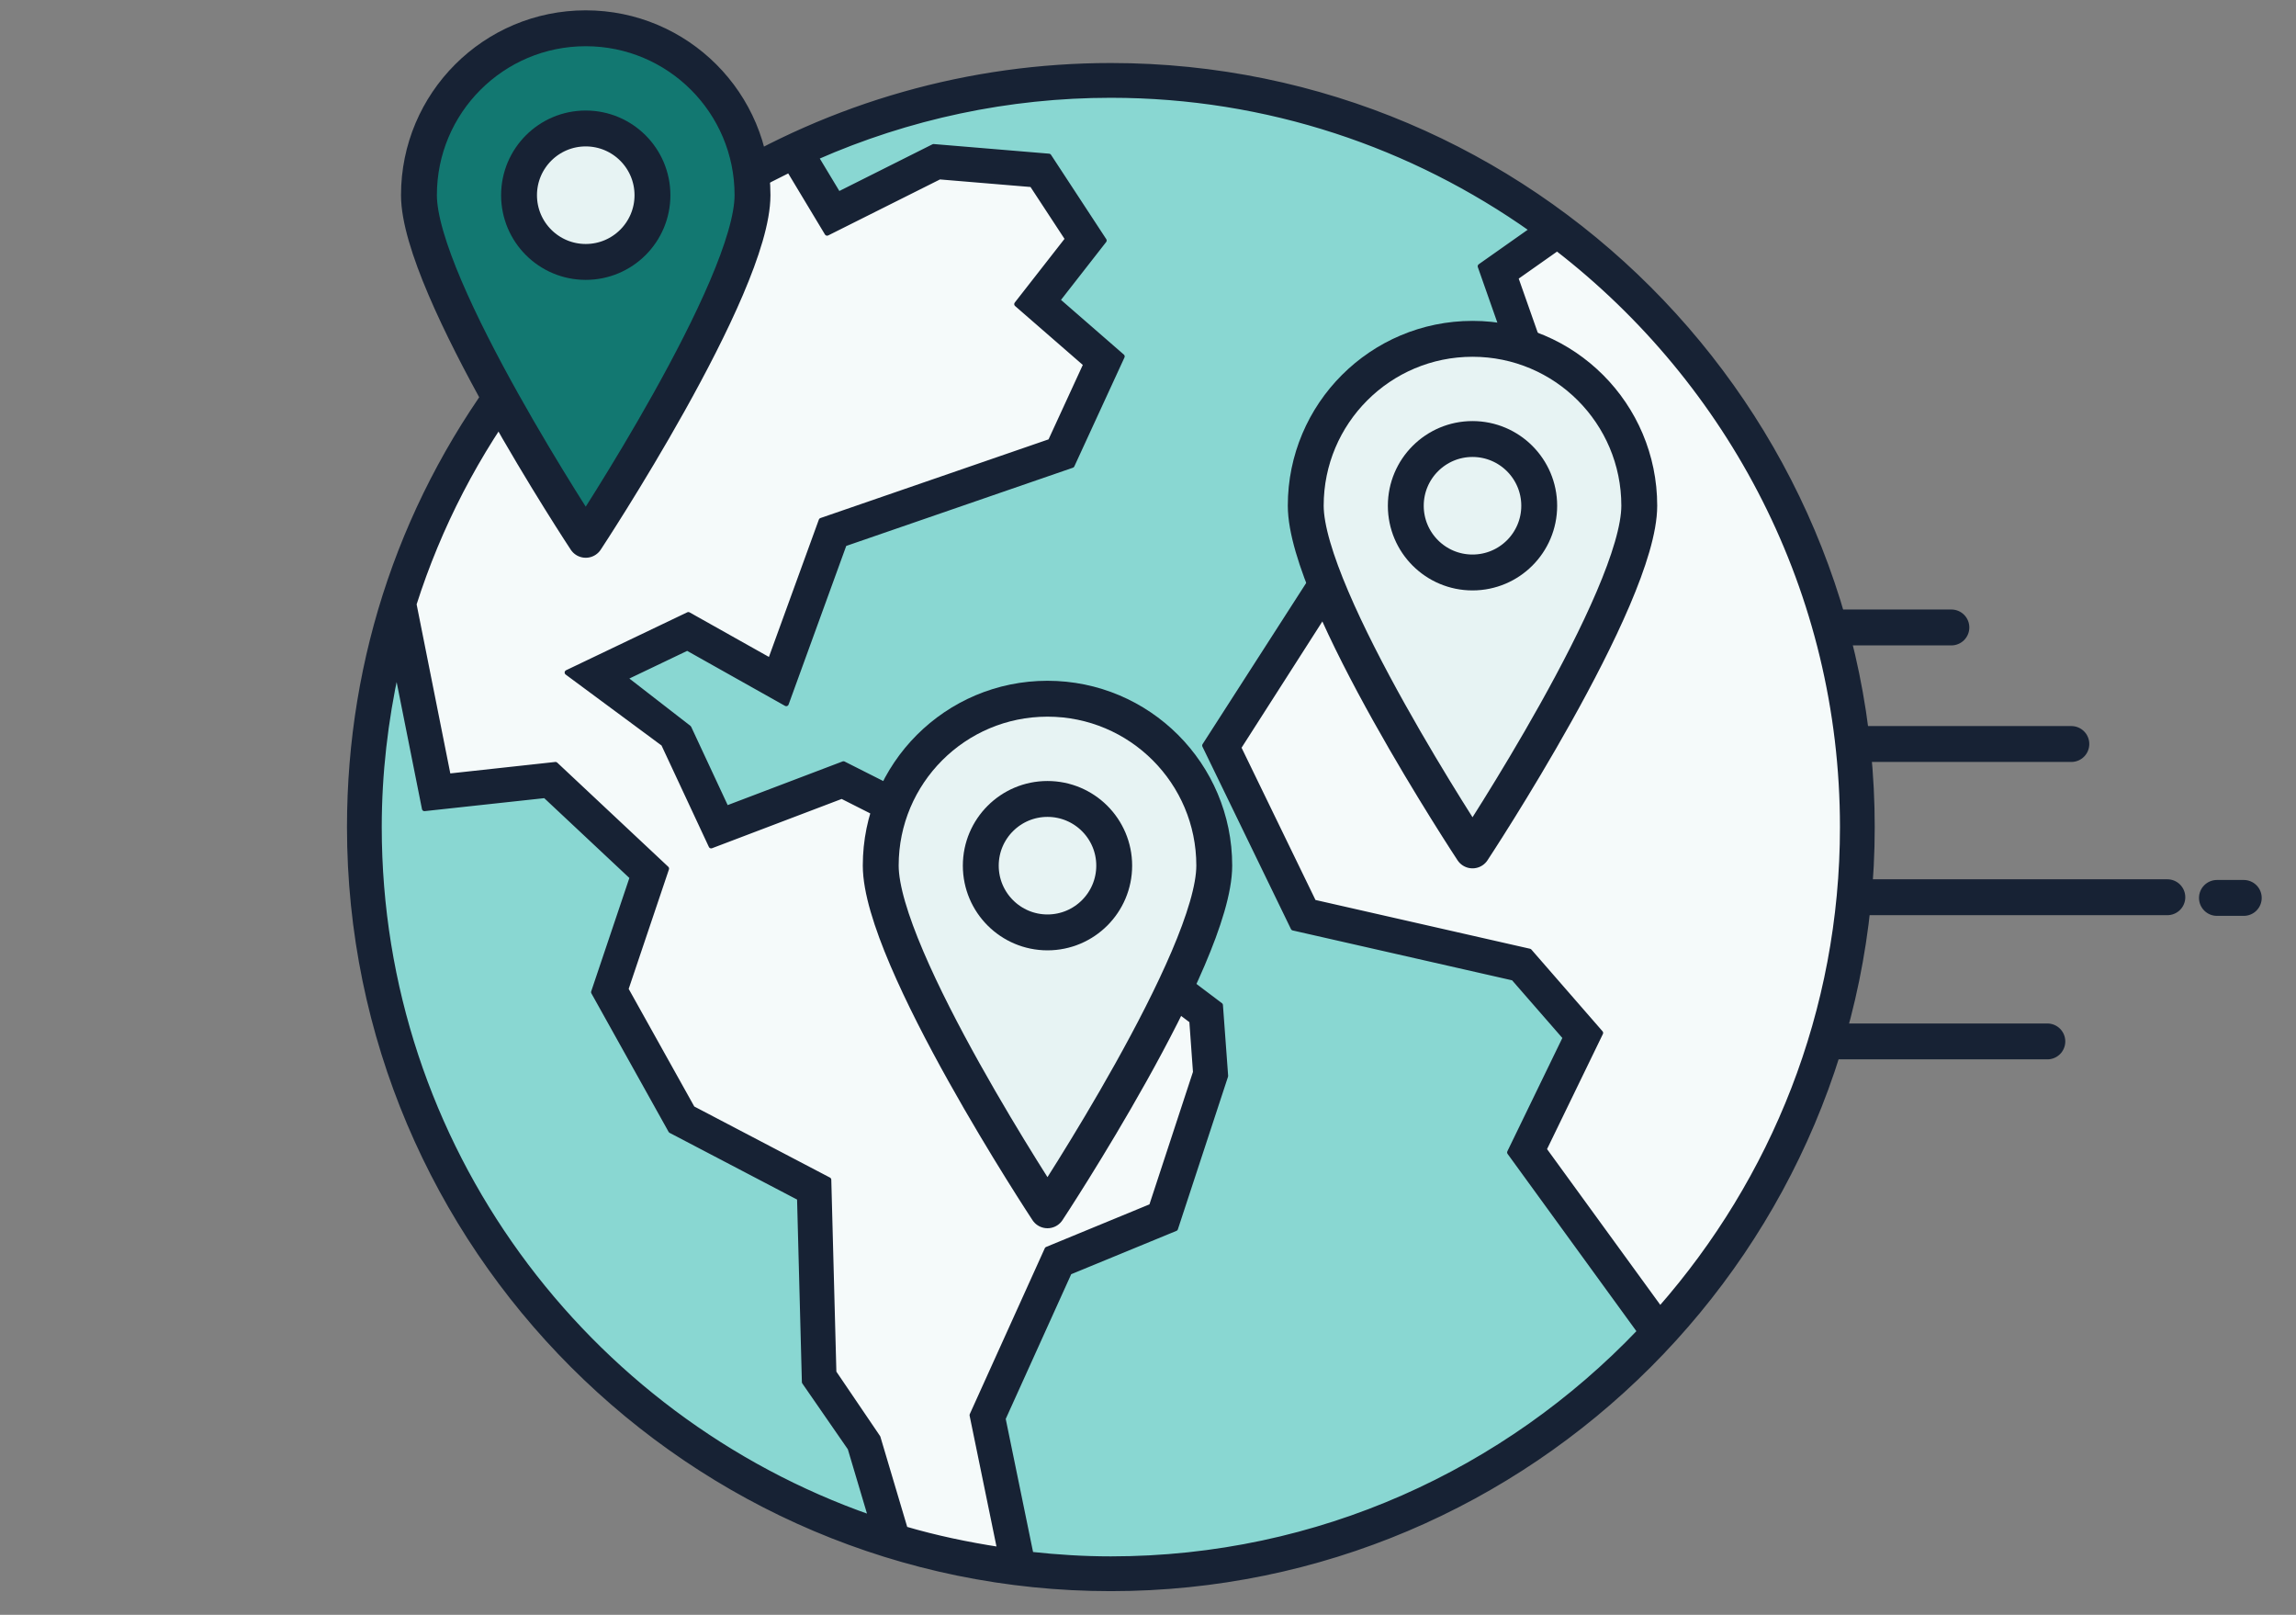
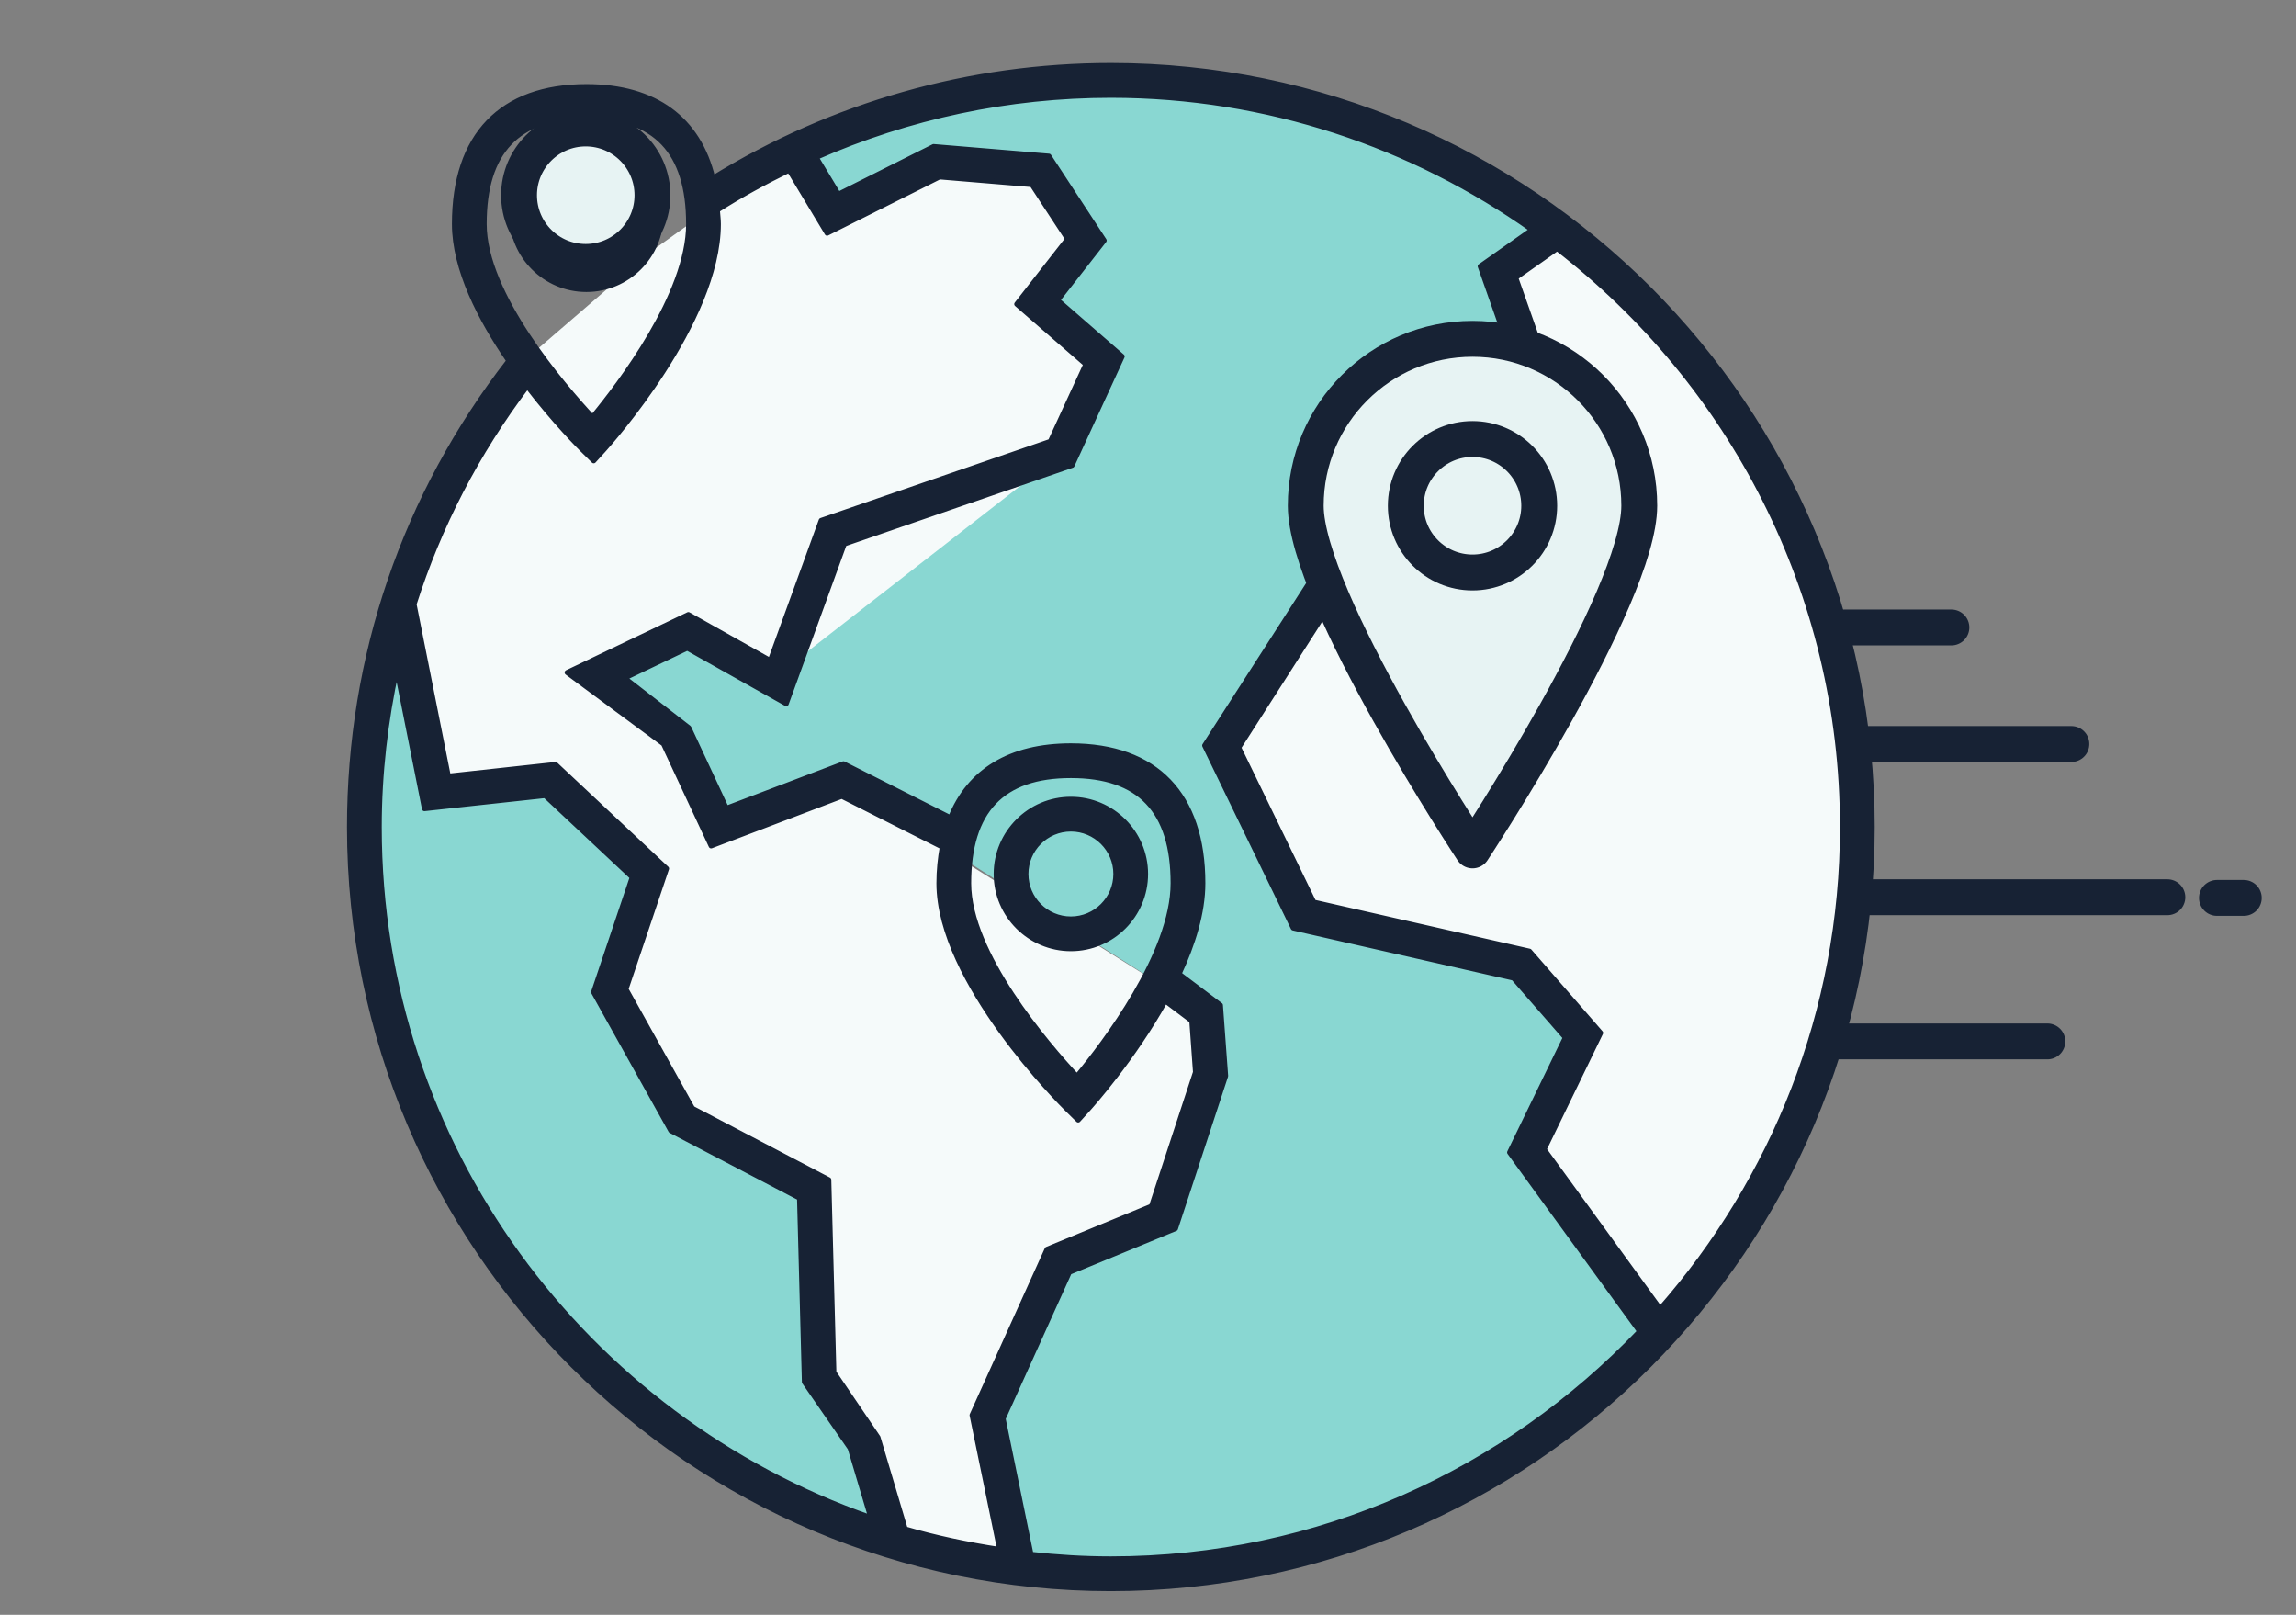
<svg xmlns="http://www.w3.org/2000/svg" width="64" height="45" viewBox="0 0 64 45" fill="none">
  <rect x="0" y="0" width="64" height="45" fill="#808080" stroke="none" />
  <path d="M41.887 7.56L43.399 6.513L44.853 7.56L46.191 9.072L48.284 11.514L50.087 14.887L51.191 18.492L51.657 22.679V26.284L50.087 31.226L47.761 35.18L46.191 36.925L42.41 32.098L44.039 28.61L42.41 26.865L36.248 25.412L34.154 20.585L42.41 9.072L41.887 7.56Z" fill="#F5FAFA" />
  <path d="M12.217 21.964L11.107 17.442L10.254 19.746V22.518V25.504L10.681 27.893L11.449 30.282L12.473 32.543L14.435 35.785L16.994 38.472L19.511 40.434L22.454 42.098L24.886 42.823L24.374 40.861L22.668 38.472V33.097L18.871 31.093L16.994 27.595L17.933 24.225L15.203 21.708L12.217 21.964Z" fill="#89D7D2" />
  <path d="M23.066 5.913L22.252 4.401L23.472 3.471L27.077 2.656L30.566 2.307H33.532L37.835 3.471L41.44 5.157L43.475 6.494L41.847 7.483L42.196 9.576L38.823 13.472L36.265 17.6L34.171 20.799L36.265 25.508L42.196 26.73L44.056 28.939L42.661 32.079L43.126 33.068L46.208 37.08L43.475 39.58L40.335 41.673L36.962 43.069L33.532 43.767H30.566H28.357L27.484 39.58L29.578 35.219L32.427 33.824L33.532 29.811V28.183L23.472 21.787L19.925 22.776L19.053 20.45L16.669 18.996L19.053 17.6L21.67 18.996L23.066 14.809L29.578 12.542L30.566 9.983L28.996 8.471L30.159 6.494L28.996 4.808L26.089 4.401L23.066 5.913Z" fill="#89D7D2" />
-   <path d="M23.086 5.857L22.114 4.166L18.098 7.041L14.716 9.958L12.138 13.678L10.911 17.06L12.138 22.048L15.181 21.795L18.098 24.373L16.914 27.628L19.028 31.18L22.748 33.166V38.451L24.016 40.057L24.735 42.763L28.497 43.65L27.567 39.592L29.512 35.407L32.64 33.927L33.528 29.911V28.178L23.34 21.795L20 23.105L19.028 20.738L16.618 18.793L19.028 17.652L21.691 18.793L23.086 15.031L29.512 12.706L30.569 9.958L29.005 8.521L30.315 6.534L29.005 4.801L26.172 4.547L23.086 5.857Z" fill="#F5FAFA" />
+   <path d="M23.086 5.857L22.114 4.166L18.098 7.041L14.716 9.958L12.138 13.678L10.911 17.06L12.138 22.048L15.181 21.795L18.098 24.373L16.914 27.628L19.028 31.18L22.748 33.166V38.451L24.016 40.057L24.735 42.763L28.497 43.65L27.567 39.592L29.512 35.407L32.64 33.927L33.528 29.911V28.178L23.34 21.795L20 23.105L19.028 20.738L16.618 18.793L19.028 17.652L21.691 18.793L29.512 12.706L30.569 9.958L29.005 8.521L30.315 6.534L29.005 4.801L26.172 4.547L23.086 5.857Z" fill="#F5FAFA" />
  <mask id="path-5-outside-1_2_8" maskUnits="userSpaceOnUse" x="8.742" y="0.826" width="44" height="44" fill="black">
    <rect fill="white" x="8.742" y="0.826" width="44" height="44" />
    <path d="M30.964 1.826C27.026 1.826 23.201 2.917 19.869 4.967C19.472 3.318 18.265 2.413 16.346 2.413C13.974 2.413 12.667 3.773 12.667 6.243C12.667 7.501 13.389 8.896 14.184 10.055C11.278 13.803 9.742 18.296 9.742 23.048C9.742 34.75 19.262 44.27 30.964 44.27C42.666 44.27 52.187 34.75 52.187 23.048C52.187 11.347 42.666 1.826 30.964 1.826ZM51.358 23.048C51.358 28.192 49.429 32.883 46.275 36.475L43.042 32.029L44.617 28.784L42.634 26.507L36.62 25.14L34.528 20.832L37.554 16.104L38.846 12.331L43.132 10.242L42.25 7.737L43.404 6.924C48.231 10.657 51.358 16.488 51.358 23.048ZM16.346 3.242C18.263 3.242 19.195 4.223 19.195 6.243C19.195 8.197 17.262 10.723 16.514 11.626C15.69 10.739 13.496 8.198 13.496 6.243C13.496 4.223 14.428 3.242 16.346 3.242ZM16.242 12.538L16.549 12.841L16.84 12.521C16.969 12.377 20.024 8.972 20.024 6.243C20.024 6.105 20.005 5.984 19.997 5.853C20.643 5.44 21.314 5.076 21.998 4.741L23.055 6.498L26.188 4.929L28.765 5.144L29.759 6.66L28.341 8.475L30.268 10.151L29.279 12.3L22.891 14.503L21.471 18.408L19.188 17.126L15.809 18.741L18.496 20.729L19.823 23.572L23.465 22.188L26.265 23.602C26.209 23.917 26.172 24.249 26.172 24.613C26.172 27.356 29.599 30.764 29.746 30.908L30.054 31.211L30.344 30.891C30.423 30.803 31.584 29.506 32.482 27.891L33.221 28.447L33.324 29.879L32.097 33.614L29.187 34.813L27.096 39.435L27.865 43.18C26.968 43.042 26.087 42.858 25.232 42.607L24.473 40.056L23.244 38.245L23.102 32.877L19.302 30.887L17.448 27.564L18.58 24.205L15.485 21.303L12.496 21.629L11.541 16.837C12.233 14.668 13.289 12.622 14.696 10.762C15.467 11.767 16.177 12.474 16.242 12.538ZM30.018 29.996C29.194 29.11 27.001 26.572 27.001 24.613C27.001 22.594 27.933 21.612 29.851 21.612C31.768 21.612 32.7 22.594 32.7 24.613C32.7 26.567 30.766 29.093 30.018 29.996ZM10.571 23.048C10.571 21.549 10.745 20.082 11.057 18.654L11.831 22.534L15.195 22.169L17.624 24.446L16.546 27.648L18.698 31.507L22.287 33.385L22.422 38.513L23.697 40.356L24.273 42.291C16.31 39.513 10.571 31.947 10.571 23.048ZM30.964 43.441C30.211 43.441 29.47 43.394 28.738 43.314L27.961 39.533L29.807 35.454L32.766 34.236L34.164 29.983L34.019 28.011L32.865 27.141C33.252 26.308 33.529 25.431 33.529 24.613C33.529 22.144 32.222 20.784 29.851 20.784C28.155 20.784 27.015 21.491 26.496 22.79L23.512 21.284L20.248 22.524L19.203 20.283L17.411 18.894L19.157 18.059L21.916 19.609L23.534 15.158L29.883 12.968L31.28 9.933L29.479 8.366L30.778 6.702L29.238 4.352L26.023 4.084L23.37 5.414L22.75 4.385C25.324 3.251 28.113 2.655 30.964 2.655C35.336 2.655 39.382 4.051 42.706 6.402L41.26 7.421L42.104 9.82L38.172 11.736L36.814 15.746L33.58 20.775L36.048 25.86L42.187 27.255L43.633 28.914L42.08 32.114L45.705 37.102C41.988 40.998 36.761 43.441 30.964 43.441ZM18.428 5.985C18.428 4.837 17.494 3.903 16.346 3.903C15.197 3.903 14.264 4.837 14.264 5.985C14.264 7.133 15.197 8.067 16.346 8.067C17.494 8.067 18.428 7.133 18.428 5.985ZM16.346 7.239C15.655 7.239 15.093 6.676 15.093 5.985C15.093 5.294 15.655 4.732 16.346 4.732C17.037 4.732 17.599 5.294 17.599 5.985C17.599 6.676 17.037 7.239 16.346 7.239ZM29.851 22.273C28.703 22.273 27.768 23.207 27.768 24.355C27.768 25.503 28.703 26.437 29.851 26.437C30.999 26.437 31.932 25.503 31.932 24.355C31.932 23.207 30.999 22.273 29.851 22.273ZM29.851 25.609C29.159 25.609 28.597 25.047 28.597 24.355C28.597 23.664 29.159 23.102 29.851 23.102C30.541 23.102 31.104 23.664 31.104 24.355C31.104 25.047 30.541 25.609 29.851 25.609Z" />
  </mask>
  <path d="M30.964 1.826C27.026 1.826 23.201 2.917 19.869 4.967C19.472 3.318 18.265 2.413 16.346 2.413C13.974 2.413 12.667 3.773 12.667 6.243C12.667 7.501 13.389 8.896 14.184 10.055C11.278 13.803 9.742 18.296 9.742 23.048C9.742 34.75 19.262 44.27 30.964 44.27C42.666 44.27 52.187 34.75 52.187 23.048C52.187 11.347 42.666 1.826 30.964 1.826ZM51.358 23.048C51.358 28.192 49.429 32.883 46.275 36.475L43.042 32.029L44.617 28.784L42.634 26.507L36.62 25.14L34.528 20.832L37.554 16.104L38.846 12.331L43.132 10.242L42.25 7.737L43.404 6.924C48.231 10.657 51.358 16.488 51.358 23.048ZM16.346 3.242C18.263 3.242 19.195 4.223 19.195 6.243C19.195 8.197 17.262 10.723 16.514 11.626C15.69 10.739 13.496 8.198 13.496 6.243C13.496 4.223 14.428 3.242 16.346 3.242ZM16.242 12.538L16.549 12.841L16.84 12.521C16.969 12.377 20.024 8.972 20.024 6.243C20.024 6.105 20.005 5.984 19.997 5.853C20.643 5.44 21.314 5.076 21.998 4.741L23.055 6.498L26.188 4.929L28.765 5.144L29.759 6.66L28.341 8.475L30.268 10.151L29.279 12.3L22.891 14.503L21.471 18.408L19.188 17.126L15.809 18.741L18.496 20.729L19.823 23.572L23.465 22.188L26.265 23.602C26.209 23.917 26.172 24.249 26.172 24.613C26.172 27.356 29.599 30.764 29.746 30.908L30.054 31.211L30.344 30.891C30.423 30.803 31.584 29.506 32.482 27.891L33.221 28.447L33.324 29.879L32.097 33.614L29.187 34.813L27.096 39.435L27.865 43.18C26.968 43.042 26.087 42.858 25.232 42.607L24.473 40.056L23.244 38.245L23.102 32.877L19.302 30.887L17.448 27.564L18.58 24.205L15.485 21.303L12.496 21.629L11.541 16.837C12.233 14.668 13.289 12.622 14.696 10.762C15.467 11.767 16.177 12.474 16.242 12.538ZM30.018 29.996C29.194 29.11 27.001 26.572 27.001 24.613C27.001 22.594 27.933 21.612 29.851 21.612C31.768 21.612 32.7 22.594 32.7 24.613C32.7 26.567 30.766 29.093 30.018 29.996ZM10.571 23.048C10.571 21.549 10.745 20.082 11.057 18.654L11.831 22.534L15.195 22.169L17.624 24.446L16.546 27.648L18.698 31.507L22.287 33.385L22.422 38.513L23.697 40.356L24.273 42.291C16.31 39.513 10.571 31.947 10.571 23.048ZM30.964 43.441C30.211 43.441 29.47 43.394 28.738 43.314L27.961 39.533L29.807 35.454L32.766 34.236L34.164 29.983L34.019 28.011L32.865 27.141C33.252 26.308 33.529 25.431 33.529 24.613C33.529 22.144 32.222 20.784 29.851 20.784C28.155 20.784 27.015 21.491 26.496 22.79L23.512 21.284L20.248 22.524L19.203 20.283L17.411 18.894L19.157 18.059L21.916 19.609L23.534 15.158L29.883 12.968L31.28 9.933L29.479 8.366L30.778 6.702L29.238 4.352L26.023 4.084L23.37 5.414L22.75 4.385C25.324 3.251 28.113 2.655 30.964 2.655C35.336 2.655 39.382 4.051 42.706 6.402L41.26 7.421L42.104 9.82L38.172 11.736L36.814 15.746L33.58 20.775L36.048 25.86L42.187 27.255L43.633 28.914L42.08 32.114L45.705 37.102C41.988 40.998 36.761 43.441 30.964 43.441ZM18.428 5.985C18.428 4.837 17.494 3.903 16.346 3.903C15.197 3.903 14.264 4.837 14.264 5.985C14.264 7.133 15.197 8.067 16.346 8.067C17.494 8.067 18.428 7.133 18.428 5.985ZM16.346 7.239C15.655 7.239 15.093 6.676 15.093 5.985C15.093 5.294 15.655 4.732 16.346 4.732C17.037 4.732 17.599 5.294 17.599 5.985C17.599 6.676 17.037 7.239 16.346 7.239ZM29.851 22.273C28.703 22.273 27.768 23.207 27.768 24.355C27.768 25.503 28.703 26.437 29.851 26.437C30.999 26.437 31.932 25.503 31.932 24.355C31.932 23.207 30.999 22.273 29.851 22.273ZM29.851 25.609C29.159 25.609 28.597 25.047 28.597 24.355C28.597 23.664 29.159 23.102 29.851 23.102C30.541 23.102 31.104 23.664 31.104 24.355C31.104 25.047 30.541 25.609 29.851 25.609Z" fill="#172234" />
  <path d="M30.964 1.826C27.026 1.826 23.201 2.917 19.869 4.967C19.472 3.318 18.265 2.413 16.346 2.413C13.974 2.413 12.667 3.773 12.667 6.243C12.667 7.501 13.389 8.896 14.184 10.055C11.278 13.803 9.742 18.296 9.742 23.048C9.742 34.75 19.262 44.27 30.964 44.27C42.666 44.27 52.187 34.75 52.187 23.048C52.187 11.347 42.666 1.826 30.964 1.826ZM51.358 23.048C51.358 28.192 49.429 32.883 46.275 36.475L43.042 32.029L44.617 28.784L42.634 26.507L36.62 25.14L34.528 20.832L37.554 16.104L38.846 12.331L43.132 10.242L42.25 7.737L43.404 6.924C48.231 10.657 51.358 16.488 51.358 23.048ZM16.346 3.242C18.263 3.242 19.195 4.223 19.195 6.243C19.195 8.197 17.262 10.723 16.514 11.626C15.69 10.739 13.496 8.198 13.496 6.243C13.496 4.223 14.428 3.242 16.346 3.242ZM16.242 12.538L16.549 12.841L16.84 12.521C16.969 12.377 20.024 8.972 20.024 6.243C20.024 6.105 20.005 5.984 19.997 5.853C20.643 5.44 21.314 5.076 21.998 4.741L23.055 6.498L26.188 4.929L28.765 5.144L29.759 6.66L28.341 8.475L30.268 10.151L29.279 12.3L22.891 14.503L21.471 18.408L19.188 17.126L15.809 18.741L18.496 20.729L19.823 23.572L23.465 22.188L26.265 23.602C26.209 23.917 26.172 24.249 26.172 24.613C26.172 27.356 29.599 30.764 29.746 30.908L30.054 31.211L30.344 30.891C30.423 30.803 31.584 29.506 32.482 27.891L33.221 28.447L33.324 29.879L32.097 33.614L29.187 34.813L27.096 39.435L27.865 43.18C26.968 43.042 26.087 42.858 25.232 42.607L24.473 40.056L23.244 38.245L23.102 32.877L19.302 30.887L17.448 27.564L18.58 24.205L15.485 21.303L12.496 21.629L11.541 16.837C12.233 14.668 13.289 12.622 14.696 10.762C15.467 11.767 16.177 12.474 16.242 12.538ZM30.018 29.996C29.194 29.11 27.001 26.572 27.001 24.613C27.001 22.594 27.933 21.612 29.851 21.612C31.768 21.612 32.7 22.594 32.7 24.613C32.7 26.567 30.766 29.093 30.018 29.996ZM10.571 23.048C10.571 21.549 10.745 20.082 11.057 18.654L11.831 22.534L15.195 22.169L17.624 24.446L16.546 27.648L18.698 31.507L22.287 33.385L22.422 38.513L23.697 40.356L24.273 42.291C16.31 39.513 10.571 31.947 10.571 23.048ZM30.964 43.441C30.211 43.441 29.47 43.394 28.738 43.314L27.961 39.533L29.807 35.454L32.766 34.236L34.164 29.983L34.019 28.011L32.865 27.141C33.252 26.308 33.529 25.431 33.529 24.613C33.529 22.144 32.222 20.784 29.851 20.784C28.155 20.784 27.015 21.491 26.496 22.79L23.512 21.284L20.248 22.524L19.203 20.283L17.411 18.894L19.157 18.059L21.916 19.609L23.534 15.158L29.883 12.968L31.28 9.933L29.479 8.366L30.778 6.702L29.238 4.352L26.023 4.084L23.37 5.414L22.75 4.385C25.324 3.251 28.113 2.655 30.964 2.655C35.336 2.655 39.382 4.051 42.706 6.402L41.26 7.421L42.104 9.82L38.172 11.736L36.814 15.746L33.58 20.775L36.048 25.86L42.187 27.255L43.633 28.914L42.08 32.114L45.705 37.102C41.988 40.998 36.761 43.441 30.964 43.441ZM18.428 5.985C18.428 4.837 17.494 3.903 16.346 3.903C15.197 3.903 14.264 4.837 14.264 5.985C14.264 7.133 15.197 8.067 16.346 8.067C17.494 8.067 18.428 7.133 18.428 5.985ZM16.346 7.239C15.655 7.239 15.093 6.676 15.093 5.985C15.093 5.294 15.655 4.732 16.346 4.732C17.037 4.732 17.599 5.294 17.599 5.985C17.599 6.676 17.037 7.239 16.346 7.239ZM29.851 22.273C28.703 22.273 27.768 23.207 27.768 24.355C27.768 25.503 28.703 26.437 29.851 26.437C30.999 26.437 31.932 25.503 31.932 24.355C31.932 23.207 30.999 22.273 29.851 22.273ZM29.851 25.609C29.159 25.609 28.597 25.047 28.597 24.355C28.597 23.664 29.159 23.102 29.851 23.102C30.541 23.102 31.104 23.664 31.104 24.355C31.104 25.047 30.541 25.609 29.851 25.609Z" stroke="#172234" stroke-width="0.14" stroke-linejoin="round" mask="url(#path-5-outside-1_2_8)" />
  <path d="M51.812 25.003L60.414 25.003" stroke="#172234" stroke-linecap="round" />
  <path d="M51.266 29.021L57.069 29.021" stroke="#172234" stroke-linecap="round" />
  <path d="M51.812 20.733H57.738" stroke="#172234" stroke-linecap="round" />
  <path d="M51.403 17.485H54.394" stroke="#172234" stroke-linecap="round" />
  <path d="M61.796 25.022H62.544" stroke="#172234" stroke-linecap="round" />
  <path d="M45.694 14.091C45.694 16.659 41.046 23.698 41.046 23.698C41.046 23.698 36.397 16.659 36.397 14.091C36.397 11.524 38.478 9.442 41.046 9.442C43.613 9.442 45.694 11.524 45.694 14.091Z" fill="#E7F3F3" stroke="#172234" stroke-miterlimit="10" stroke-linecap="round" stroke-linejoin="round" />
  <path d="M41.045 15.953C42.072 15.953 42.905 15.121 42.905 14.094C42.905 13.067 42.072 12.234 41.045 12.234C40.019 12.234 39.186 13.067 39.186 14.094C39.186 15.121 40.019 15.953 41.045 15.953Z" stroke="#172234" stroke-miterlimit="10" stroke-linecap="round" stroke-linejoin="round" />
-   <path d="M33.847 24.12C33.847 26.688 29.198 33.727 29.198 33.727C29.198 33.727 24.55 26.688 24.55 24.12C24.55 21.553 26.63 19.471 29.198 19.471C31.765 19.471 33.847 21.553 33.847 24.12Z" fill="#E7F3F3" stroke="#172234" stroke-miterlimit="10" stroke-linecap="round" stroke-linejoin="round" />
-   <path d="M29.198 25.983C30.225 25.983 31.058 25.15 31.058 24.123C31.058 23.096 30.225 22.264 29.198 22.264C28.172 22.264 27.339 23.096 27.339 24.123C27.339 25.15 28.172 25.983 29.198 25.983Z" stroke="#172234" stroke-miterlimit="10" stroke-linecap="round" stroke-linejoin="round" />
-   <path d="M20.976 5.437C20.976 8.005 16.327 15.043 16.327 15.043C16.327 15.043 11.678 8.005 11.678 5.437C11.678 2.869 13.759 0.788 16.327 0.788C18.894 0.788 20.976 2.869 20.976 5.437Z" fill="#127871" stroke="#172234" stroke-miterlimit="10" stroke-linecap="round" stroke-linejoin="round" />
  <path d="M16.327 7.299C17.354 7.299 18.187 6.467 18.187 5.44C18.187 4.413 17.354 3.58 16.327 3.58C15.3 3.58 14.468 4.413 14.468 5.44C14.468 6.467 15.3 7.299 16.327 7.299Z" fill="#E7F3F3" stroke="#172234" stroke-miterlimit="10" stroke-linecap="round" stroke-linejoin="round" />
</svg>